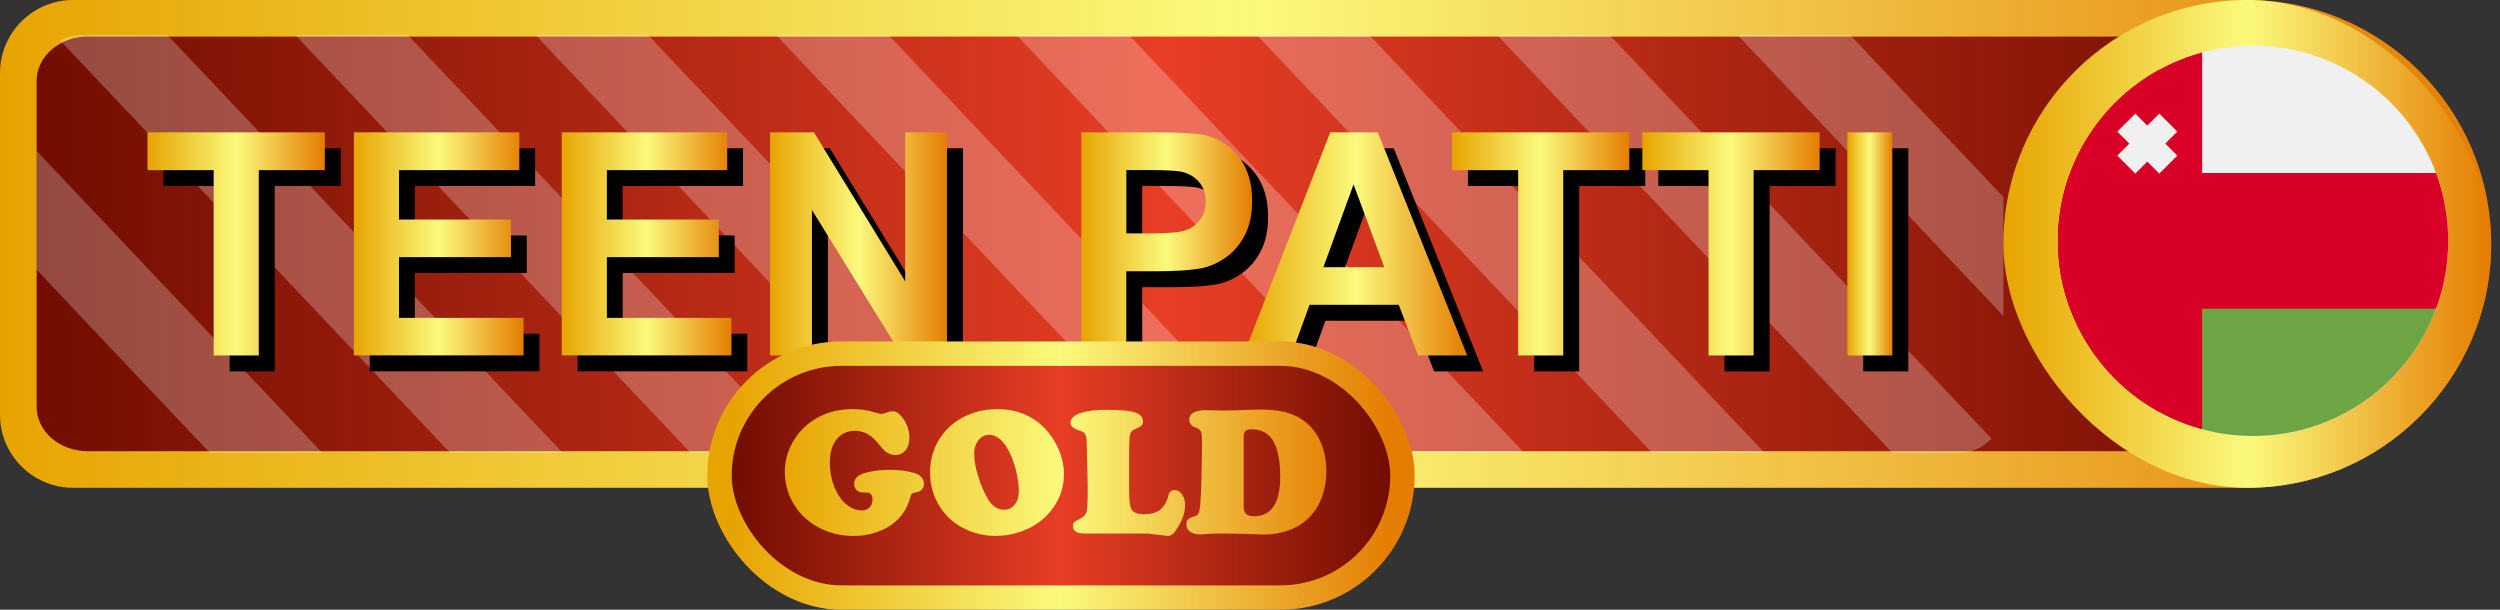
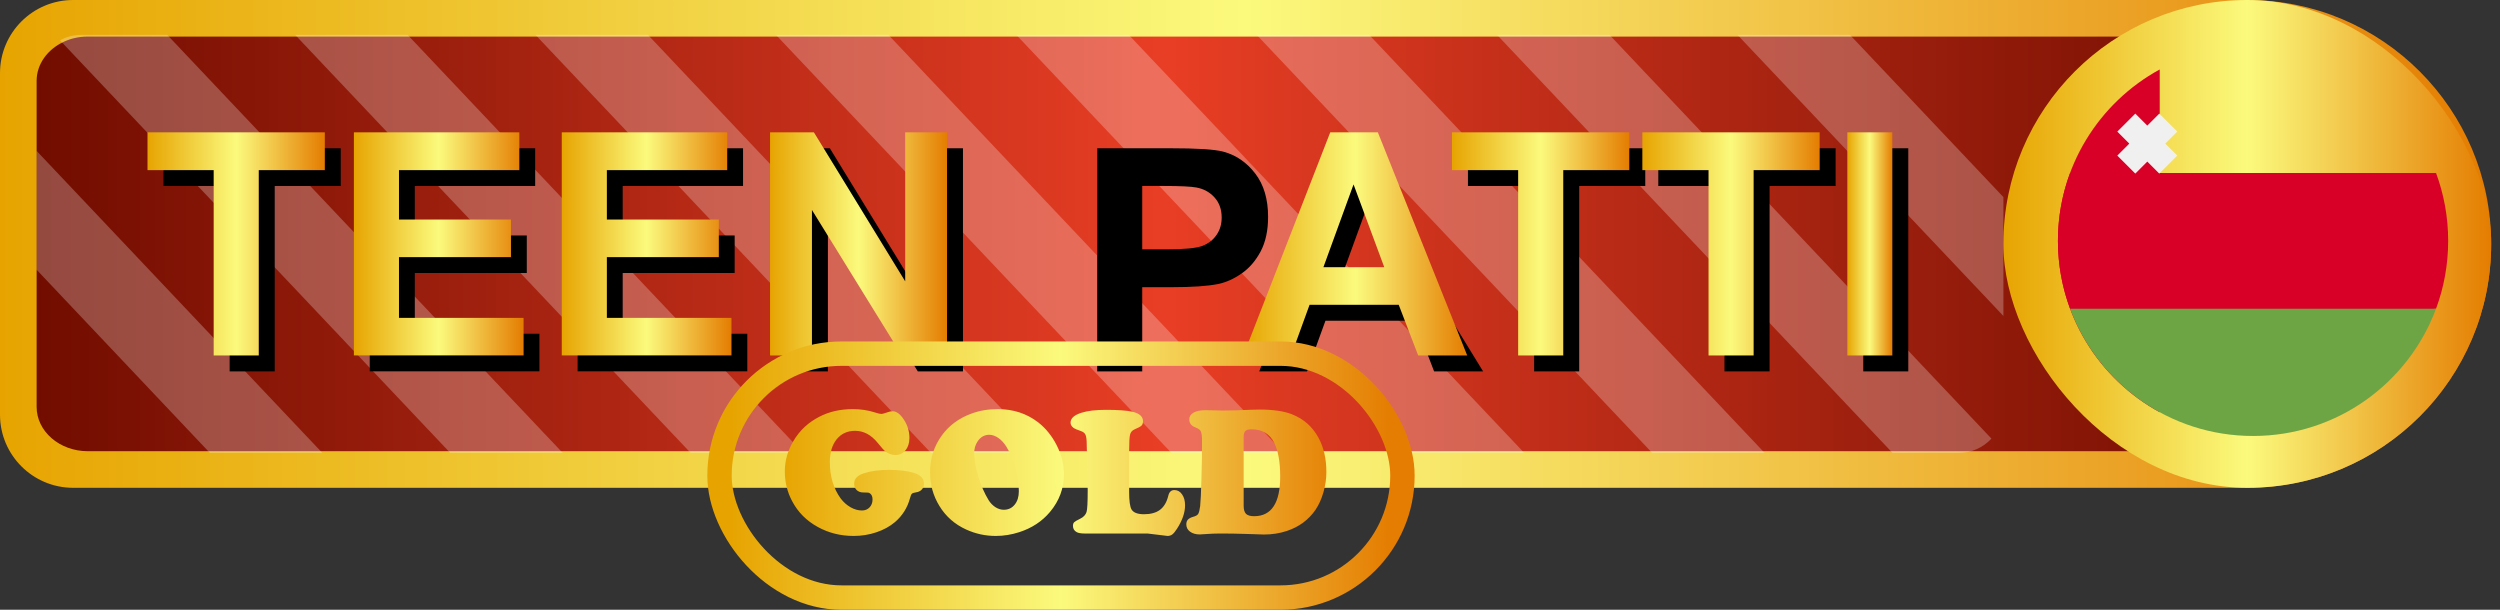
<svg xmlns="http://www.w3.org/2000/svg" width="164" height="40" viewBox="0 0 164 40" fill="none">
  <rect x="0" y="0" width="164" height="40" fill="#333333" stroke="none" />
  <g clip-path="url(#clip0_2632_2699)">
    <path d="M0 4.8C0 2.149 2.149 0 4.8 0H147.421C156.258 0 163.421 7.163 163.421 16V16C163.421 24.837 156.258 32 147.421 32H4.8C2.149 32 0 29.851 0 27.2V4.8Z" fill="url(#paint0_linear_2632_2699)" />
    <path d="M150.402 5.307V26.693C150.402 27.46 150.061 28.155 149.504 28.669C148.889 29.241 148.012 29.6 147.046 29.6H5.759C3.91 29.6 2.402 28.296 2.402 26.693V5.307C2.402 4.208 3.112 3.249 4.157 2.754C4.63 2.527 5.176 2.4 5.754 2.4H147.04C148.889 2.4 150.397 3.704 150.397 5.307H150.402Z" fill="url(#paint1_linear_2632_2699)" />
    <g opacity="0.25">
      <path d="M21.146 29.712H13.768L2.402 17.695V9.9L21.146 29.712Z" fill="white" />
      <path d="M36.914 29.712H29.537L3.938 2.645C4.35 2.416 4.826 2.288 5.33 2.288H10.972L36.914 29.712Z" fill="white" />
      <path d="M52.683 29.712H45.306L19.363 2.288H26.741L52.683 29.712Z" fill="white" />
      <path d="M68.449 29.712H61.071L35.129 2.288H42.506L68.449 29.712Z" fill="white" />
      <path d="M84.222 29.712H76.845L50.902 2.288H58.28L84.222 29.712Z" fill="white" />
      <path d="M99.992 29.712H92.614L66.672 2.288H74.049L99.992 29.712Z" fill="white" />
      <path d="M115.761 29.712H108.384L82.441 2.288H89.819L115.761 29.712Z" fill="white" />
      <path d="M130.638 28.773C130.103 29.351 129.338 29.712 128.495 29.712H124.149L98.207 2.288H105.584L130.638 28.773Z" fill="white" />
      <path d="M131.423 12.931V20.727L113.98 2.288H121.358L131.423 12.931Z" fill="white" />
    </g>
    <path d="M15.064 24.363V12.203H10.723V9.726H22.354V12.203H18.022V24.363H15.069H15.064Z" fill="black" />
    <path d="M24.254 24.363V9.726H35.107V12.203H27.212V15.446H34.558V17.91H27.212V21.895H35.386V24.358H24.254V24.363Z" fill="black" />
    <path d="M37.891 24.363V9.726H48.744V12.203H40.849V15.446H48.194V17.91H40.849V21.895H49.023V24.358H37.891V24.363Z" fill="black" />
    <path d="M51.562 24.363V9.726H54.438L60.428 19.499V9.726H63.171V24.363H60.208L54.31 14.819V24.363H51.562Z" fill="black" />
    <path d="M71.977 24.363V9.726H76.721C78.516 9.726 79.688 9.799 80.233 9.945C81.071 10.165 81.772 10.642 82.34 11.379C82.908 12.116 83.187 13.064 83.187 14.228C83.187 15.125 83.022 15.881 82.697 16.495C82.372 17.108 81.955 17.589 81.456 17.937C80.957 18.285 80.444 18.519 79.922 18.629C79.217 18.771 78.195 18.84 76.858 18.84H74.93V24.363H71.977ZM74.93 12.203V16.357H76.547C77.71 16.357 78.489 16.279 78.882 16.128C79.276 15.977 79.583 15.735 79.807 15.409C80.032 15.084 80.142 14.704 80.142 14.269C80.142 13.738 79.986 13.298 79.67 12.95C79.359 12.606 78.96 12.386 78.484 12.3C78.131 12.235 77.421 12.199 76.359 12.199H74.93V12.203Z" fill="black" />
-     <path d="M97.292 24.363H94.077L92.799 21.038H86.951L85.742 24.363H82.606L88.307 9.726H91.43L97.292 24.363ZM91.851 18.569L89.836 13.138L87.858 18.569H91.851Z" fill="black" />
+     <path d="M97.292 24.363H94.077L92.799 21.038H86.951L85.742 24.363H82.606L88.307 9.726L97.292 24.363ZM91.851 18.569L89.836 13.138L87.858 18.569H91.851Z" fill="black" />
    <path d="M100.638 24.363V12.203H96.297V9.726H107.929V12.203H103.596V24.363H100.643H100.638Z" fill="black" />
    <path d="M113.126 24.363V12.203H108.785V9.726H120.417V12.203H116.085V24.363H113.131H113.126Z" fill="black" />
    <path d="M122.23 24.363V9.726H125.184V24.363H122.23Z" fill="black" />
    <path d="M14.017 23.319V11.159H9.676V8.681H21.308V11.159H16.975V23.319H14.022H14.017Z" fill="url(#paint2_linear_2632_2699)" />
    <path d="M23.215 23.319V8.681H34.068V11.159H26.173V14.402H33.519V16.866H26.173V20.85H34.347V23.314H23.215V23.319Z" fill="url(#paint3_linear_2632_2699)" />
    <path d="M36.852 23.319V8.681H47.705V11.159H39.81V14.402H47.155V16.866H39.81V20.85H47.984V23.314H36.852V23.319Z" fill="url(#paint4_linear_2632_2699)" />
    <path d="M50.516 23.319V8.681H53.392L59.381 18.455V8.681H62.124V23.319H59.162L53.263 13.774V23.319H50.516Z" fill="url(#paint5_linear_2632_2699)" />
-     <path d="M70.93 23.319V8.681H75.674C77.469 8.681 78.641 8.755 79.186 8.901C80.024 9.121 80.725 9.597 81.293 10.335C81.861 11.072 82.14 12.02 82.14 13.184C82.14 14.081 81.975 14.837 81.65 15.45C81.325 16.064 80.908 16.545 80.409 16.893C79.91 17.241 79.397 17.475 78.875 17.585C78.17 17.727 77.148 17.796 75.811 17.796H73.883V23.319H70.93ZM73.888 11.159V15.313H75.504C76.668 15.313 77.446 15.235 77.84 15.084C78.234 14.933 78.541 14.69 78.765 14.365C78.99 14.04 79.099 13.66 79.099 13.225C79.099 12.693 78.944 12.254 78.628 11.906C78.316 11.562 77.918 11.342 77.442 11.255C77.089 11.191 76.379 11.155 75.317 11.155H73.888V11.159Z" fill="url(#paint6_linear_2632_2699)" />
    <path d="M96.249 23.319H93.034L91.756 19.994H85.908L84.699 23.319H81.562L87.264 8.681H90.387L96.249 23.319ZM90.808 17.53L88.793 12.098L86.815 17.53H90.808Z" fill="url(#paint7_linear_2632_2699)" />
    <path d="M99.591 23.319V11.159H95.25V8.681H106.882V11.159H102.55V23.319H99.596H99.591Z" fill="url(#paint8_linear_2632_2699)" />
    <path d="M112.08 23.319V11.159H107.738V8.681H119.37V11.159H115.038V23.319H112.084H112.08Z" fill="url(#paint9_linear_2632_2699)" />
    <path d="M121.184 23.319V8.681H124.137V23.319H121.184Z" fill="url(#paint10_linear_2632_2699)" />
    <g clip-path="url(#clip1_2632_2699)">
      <g clip-path="url(#clip2_2632_2699)">
        <path d="M147.422 32C156.258 32 163.422 24.837 163.422 16C163.422 7.163 156.258 0 147.422 0C138.585 0 131.422 7.163 131.422 16C131.422 24.837 138.585 32 147.422 32Z" fill="url(#paint11_linear_2632_2699)" />
        <g clip-path="url(#clip3_2632_2699)">
-           <path d="M147.8 28.6C154.869 28.6 160.6 22.869 160.6 15.8C160.6 8.731 154.869 3 147.8 3C140.731 3 135 8.731 135 15.8C135 22.869 140.731 28.6 147.8 28.6Z" fill="#F0F0F0" />
          <path d="M135 15.8C135 20.652 137.7 24.873 141.678 27.044V4.556C137.7 6.727 135 10.948 135 15.8Z" fill="#D80027" />
          <path d="M159.804 20.252C160.318 18.866 160.6 17.366 160.6 15.8C160.6 14.234 160.318 12.735 159.804 11.348H135.796C135.282 12.735 135 14.234 135 15.8C135 17.366 135.282 18.866 135.796 20.252L147.8 21.365L159.804 20.252Z" fill="#D80027" />
          <path d="M147.801 28.6C153.304 28.6 157.996 25.126 159.805 20.252H135.797C137.605 25.126 142.297 28.6 147.801 28.6Z" fill="#6DA544" />
-           <path d="M135 15.8C135 21.714 139.011 26.69 144.461 28.159V3.441C139.011 4.91 135 9.886 135 15.8Z" fill="#D80027" />
          <path d="M142.83 8.633L141.649 7.452L140.862 8.239L140.075 7.452L138.895 8.633L139.682 9.42L138.895 10.207L140.075 11.387L140.862 10.6L141.649 11.387L142.83 10.207L142.043 9.42L142.83 8.633Z" fill="#F0F0F0" />
        </g>
      </g>
    </g>
  </g>
-   <rect x="47.2" y="23.2" width="44.8" height="16" rx="8" fill="url(#paint12_linear_2632_2699)" />
  <rect x="47.2" y="23.2" width="44.8" height="16" rx="8" stroke="url(#paint13_linear_2632_2699)" stroke-width="1.6" />
  <path d="M55.943 26.838C56.455 26.838 56.938 26.91 57.391 27.055C57.594 27.121 57.732 27.154 57.807 27.154C57.885 27.154 58.049 27.109 58.299 27.02C58.381 26.992 58.465 26.979 58.551 26.979C58.77 26.979 58.978 27.107 59.178 27.365C59.498 27.779 59.658 28.232 59.658 28.725C59.658 29.061 59.572 29.332 59.4 29.539C59.232 29.746 59.01 29.85 58.732 29.85C58.506 29.85 58.283 29.768 58.065 29.604C57.998 29.553 57.836 29.369 57.578 29.053C57.148 28.525 56.654 28.262 56.096 28.262C55.588 28.262 55.184 28.447 54.883 28.818C54.586 29.189 54.438 29.689 54.438 30.318C54.438 31.252 54.676 32.047 55.152 32.703C55.332 32.941 55.547 33.133 55.797 33.277C56.047 33.418 56.295 33.488 56.541 33.488C56.744 33.488 56.91 33.422 57.039 33.289C57.172 33.152 57.238 32.978 57.238 32.768C57.238 32.58 57.184 32.447 57.074 32.369C57.031 32.338 56.99 32.32 56.951 32.316C56.916 32.309 56.805 32.305 56.617 32.305C56.449 32.305 56.309 32.252 56.195 32.147C56.086 32.037 56.031 31.9 56.031 31.736C56.031 31.412 56.246 31.182 56.676 31.045C57.148 30.896 57.693 30.822 58.31 30.822C58.971 30.822 59.525 30.891 59.975 31.027C60.4 31.16 60.613 31.4 60.613 31.748C60.613 31.889 60.565 32.012 60.467 32.117C60.369 32.219 60.242 32.279 60.086 32.299C59.949 32.318 59.859 32.35 59.816 32.393C59.777 32.432 59.736 32.531 59.693 32.691C59.525 33.312 59.197 33.832 58.709 34.25C58.373 34.535 57.967 34.758 57.49 34.918C57.018 35.078 56.52 35.158 55.996 35.158C55.141 35.158 54.355 34.961 53.641 34.566C52.906 34.164 52.348 33.602 51.965 32.879C51.645 32.277 51.484 31.627 51.484 30.928C51.484 30.221 51.676 29.549 52.059 28.912C52.465 28.229 53.033 27.701 53.764 27.33C54.4 27.002 55.127 26.838 55.943 26.838ZM65.465 26.838C66.469 26.838 67.346 27.125 68.096 27.699C68.603 28.094 69.016 28.605 69.332 29.234C69.641 29.859 69.795 30.484 69.795 31.109C69.795 32.031 69.49 32.855 68.881 33.582C68.365 34.199 67.691 34.643 66.859 34.912C66.348 35.076 65.834 35.158 65.318 35.158C64.643 35.158 63.996 35.018 63.379 34.736C62.633 34.397 62.049 33.883 61.627 33.195C61.217 32.531 61.012 31.799 61.012 30.998C61.012 30.068 61.275 29.248 61.803 28.537C62.272 27.904 62.902 27.439 63.695 27.143C64.227 26.939 64.816 26.838 65.465 26.838ZM64.908 28.52C64.58 28.52 64.32 28.666 64.129 28.959C63.98 29.178 63.906 29.438 63.906 29.738C63.906 30.18 63.996 30.691 64.176 31.273C64.356 31.852 64.582 32.365 64.856 32.815C64.977 33.006 65.125 33.158 65.301 33.272C65.481 33.385 65.662 33.441 65.846 33.441C66.143 33.441 66.381 33.33 66.561 33.107C66.744 32.885 66.836 32.592 66.836 32.228C66.836 31.756 66.76 31.246 66.607 30.699C66.455 30.152 66.258 29.686 66.016 29.299C65.867 29.061 65.695 28.873 65.5 28.736C65.305 28.6 65.107 28.527 64.908 28.52ZM74.072 29.562V32.252C74.072 32.857 74.125 33.248 74.231 33.424C74.359 33.631 74.631 33.734 75.045 33.734C75.49 33.734 75.842 33.637 76.1 33.441C76.357 33.246 76.537 32.941 76.639 32.527C76.697 32.273 76.83 32.147 77.037 32.147C77.244 32.147 77.412 32.24 77.541 32.428C77.674 32.611 77.74 32.852 77.74 33.148C77.74 33.633 77.561 34.15 77.201 34.701C77.088 34.877 76.988 34.996 76.902 35.059C76.816 35.125 76.713 35.158 76.592 35.158L75.291 35H71.195C70.926 35 70.736 34.969 70.627 34.906C70.467 34.816 70.387 34.682 70.387 34.502C70.387 34.393 70.412 34.312 70.463 34.262C70.518 34.207 70.647 34.131 70.85 34.033C71.072 33.928 71.215 33.779 71.277 33.588C71.328 33.428 71.353 32.961 71.353 32.188C71.353 31.828 71.344 31.311 71.324 30.635C71.305 29.986 71.293 29.498 71.289 29.17C71.289 28.857 71.264 28.645 71.213 28.531C71.166 28.414 71.064 28.33 70.908 28.279C70.65 28.189 70.486 28.117 70.416 28.062C70.291 27.965 70.228 27.854 70.228 27.729C70.228 27.443 70.465 27.227 70.938 27.078C71.34 26.949 71.879 26.885 72.555 26.885C73.312 26.885 73.879 26.924 74.254 27.002C74.738 27.107 74.981 27.318 74.981 27.635C74.981 27.764 74.947 27.859 74.881 27.922C74.818 27.984 74.662 28.068 74.412 28.174C74.264 28.24 74.17 28.354 74.131 28.514C74.092 28.674 74.072 29.023 74.072 29.562ZM80.353 35H79.932C79.686 35 79.41 35.012 79.106 35.035C78.914 35.051 78.781 35.059 78.707 35.059C78.445 35.059 78.232 34.998 78.068 34.877C77.904 34.756 77.822 34.598 77.822 34.402C77.822 34.266 77.857 34.16 77.928 34.086C78.002 34.008 78.121 33.945 78.285 33.898C78.441 33.859 78.547 33.797 78.602 33.711C78.656 33.621 78.699 33.449 78.731 33.195C78.762 32.902 78.789 32.332 78.812 31.484C78.84 30.637 78.853 29.795 78.853 28.959C78.853 28.631 78.828 28.412 78.777 28.303C78.727 28.193 78.607 28.105 78.42 28.039C78.15 27.938 78.016 27.764 78.016 27.518C78.016 27.326 78.107 27.178 78.291 27.072C78.478 26.963 78.738 26.908 79.07 26.908C79.18 26.908 79.309 26.91 79.457 26.914C79.785 26.926 80.023 26.932 80.172 26.932C80.731 26.932 81.361 26.914 82.064 26.879C82.213 26.871 82.398 26.867 82.621 26.867C83.516 26.867 84.223 26.969 84.742 27.172C85.516 27.477 86.098 27.988 86.488 28.707C86.836 29.34 87.01 30.094 87.01 30.969C87.01 31.41 86.945 31.854 86.816 32.299C86.688 32.74 86.514 33.123 86.295 33.447C85.842 34.103 85.217 34.565 84.42 34.83C83.951 34.986 83.451 35.065 82.92 35.065L82.211 35.041L81.602 35.023C81.129 35.008 80.713 35 80.353 35ZM81.584 28.648V33.184C81.584 33.43 81.637 33.605 81.742 33.711C81.848 33.812 82.023 33.863 82.269 33.863C83.41 33.863 83.981 32.996 83.981 31.262C83.981 30.305 83.848 29.562 83.582 29.035C83.289 28.453 82.793 28.162 82.094 28.162C81.906 28.162 81.773 28.199 81.695 28.273C81.621 28.348 81.584 28.473 81.584 28.648Z" fill="url(#paint14_linear_2632_2699)" />
  <defs>
    <linearGradient id="paint0_linear_2632_2699" x1="0" y1="16" x2="163.421" y2="16" gradientUnits="userSpaceOnUse">
      <stop stop-color="#E7A401" />
      <stop offset="0.5" stop-color="#FBFA7D" />
      <stop offset="1" stop-color="#E47D01" />
    </linearGradient>
    <linearGradient id="paint1_linear_2632_2699" x1="2.402" y1="16" x2="150.402" y2="16" gradientUnits="userSpaceOnUse">
      <stop stop-color="#710D00" />
      <stop offset="0.5" stop-color="#E83E25" />
      <stop offset="1" stop-color="#710D00" />
    </linearGradient>
    <linearGradient id="paint2_linear_2632_2699" x1="9.676" y1="16" x2="21.308" y2="16" gradientUnits="userSpaceOnUse">
      <stop stop-color="#E7A401" />
      <stop offset="0.5" stop-color="#FBFA7D" />
      <stop offset="1" stop-color="#E47D01" />
    </linearGradient>
    <linearGradient id="paint3_linear_2632_2699" x1="23.215" y1="16" x2="34.347" y2="16" gradientUnits="userSpaceOnUse">
      <stop stop-color="#E7A401" />
      <stop offset="0.5" stop-color="#FBFA7D" />
      <stop offset="1" stop-color="#E47D01" />
    </linearGradient>
    <linearGradient id="paint4_linear_2632_2699" x1="36.852" y1="16" x2="47.984" y2="16" gradientUnits="userSpaceOnUse">
      <stop stop-color="#E7A401" />
      <stop offset="0.5" stop-color="#FBFA7D" />
      <stop offset="1" stop-color="#E47D01" />
    </linearGradient>
    <linearGradient id="paint5_linear_2632_2699" x1="50.516" y1="16" x2="62.124" y2="16" gradientUnits="userSpaceOnUse">
      <stop stop-color="#E7A401" />
      <stop offset="0.5" stop-color="#FBFA7D" />
      <stop offset="1" stop-color="#E47D01" />
    </linearGradient>
    <linearGradient id="paint6_linear_2632_2699" x1="70.93" y1="16" x2="82.14" y2="16" gradientUnits="userSpaceOnUse">
      <stop stop-color="#E7A401" />
      <stop offset="0.5" stop-color="#FBFA7D" />
      <stop offset="1" stop-color="#E47D01" />
    </linearGradient>
    <linearGradient id="paint7_linear_2632_2699" x1="81.562" y1="16" x2="96.249" y2="16" gradientUnits="userSpaceOnUse">
      <stop stop-color="#E7A401" />
      <stop offset="0.5" stop-color="#FBFA7D" />
      <stop offset="1" stop-color="#E47D01" />
    </linearGradient>
    <linearGradient id="paint8_linear_2632_2699" x1="95.25" y1="16" x2="106.882" y2="16" gradientUnits="userSpaceOnUse">
      <stop stop-color="#E7A401" />
      <stop offset="0.5" stop-color="#FBFA7D" />
      <stop offset="1" stop-color="#E47D01" />
    </linearGradient>
    <linearGradient id="paint9_linear_2632_2699" x1="107.738" y1="16" x2="119.37" y2="16" gradientUnits="userSpaceOnUse">
      <stop stop-color="#E7A401" />
      <stop offset="0.5" stop-color="#FBFA7D" />
      <stop offset="1" stop-color="#E47D01" />
    </linearGradient>
    <linearGradient id="paint10_linear_2632_2699" x1="121.184" y1="16" x2="124.137" y2="16" gradientUnits="userSpaceOnUse">
      <stop stop-color="#E7A401" />
      <stop offset="0.5" stop-color="#FBFA7D" />
      <stop offset="1" stop-color="#E47D01" />
    </linearGradient>
    <linearGradient id="paint11_linear_2632_2699" x1="131.422" y1="16" x2="163.422" y2="16" gradientUnits="userSpaceOnUse">
      <stop stop-color="#E7A401" />
      <stop offset="0.5" stop-color="#FBFA7D" />
      <stop offset="1" stop-color="#E47D01" />
    </linearGradient>
    <linearGradient id="paint12_linear_2632_2699" x1="48" y1="31.2" x2="91.2" y2="31.2" gradientUnits="userSpaceOnUse">
      <stop stop-color="#710D00" />
      <stop offset="0.5" stop-color="#E83E25" />
      <stop offset="1" stop-color="#710D00" />
    </linearGradient>
    <linearGradient id="paint13_linear_2632_2699" x1="48" y1="31.2" x2="91.2" y2="31.2" gradientUnits="userSpaceOnUse">
      <stop stop-color="#E7A401" />
      <stop offset="0.5" stop-color="#FBFA7D" />
      <stop offset="1" stop-color="#E47D01" />
    </linearGradient>
    <linearGradient id="paint14_linear_2632_2699" x1="51.203" y1="31" x2="88.203" y2="31" gradientUnits="userSpaceOnUse">
      <stop stop-color="#E7A401" />
      <stop offset="0.5" stop-color="#FBFA7D" />
      <stop offset="1" stop-color="#E47D01" />
    </linearGradient>
    <clipPath id="clip0_2632_2699">
      <path d="M0 4.8C0 2.149 2.149 0 4.8 0H147.421C156.258 0 163.421 7.163 163.421 16V16C163.421 24.837 156.258 32 147.421 32H4.8C2.149 32 0 29.851 0 27.2V4.8Z" fill="white" />
    </clipPath>
    <clipPath id="clip1_2632_2699">
      <rect x="131.422" width="32" height="32" rx="16" fill="white" />
    </clipPath>
    <clipPath id="clip2_2632_2699">
      <rect width="32" height="32" fill="white" transform="translate(131.422)" />
    </clipPath>
    <clipPath id="clip3_2632_2699">
      <rect width="25.6" height="25.6" fill="white" transform="translate(135 3)" />
    </clipPath>
  </defs>
</svg>